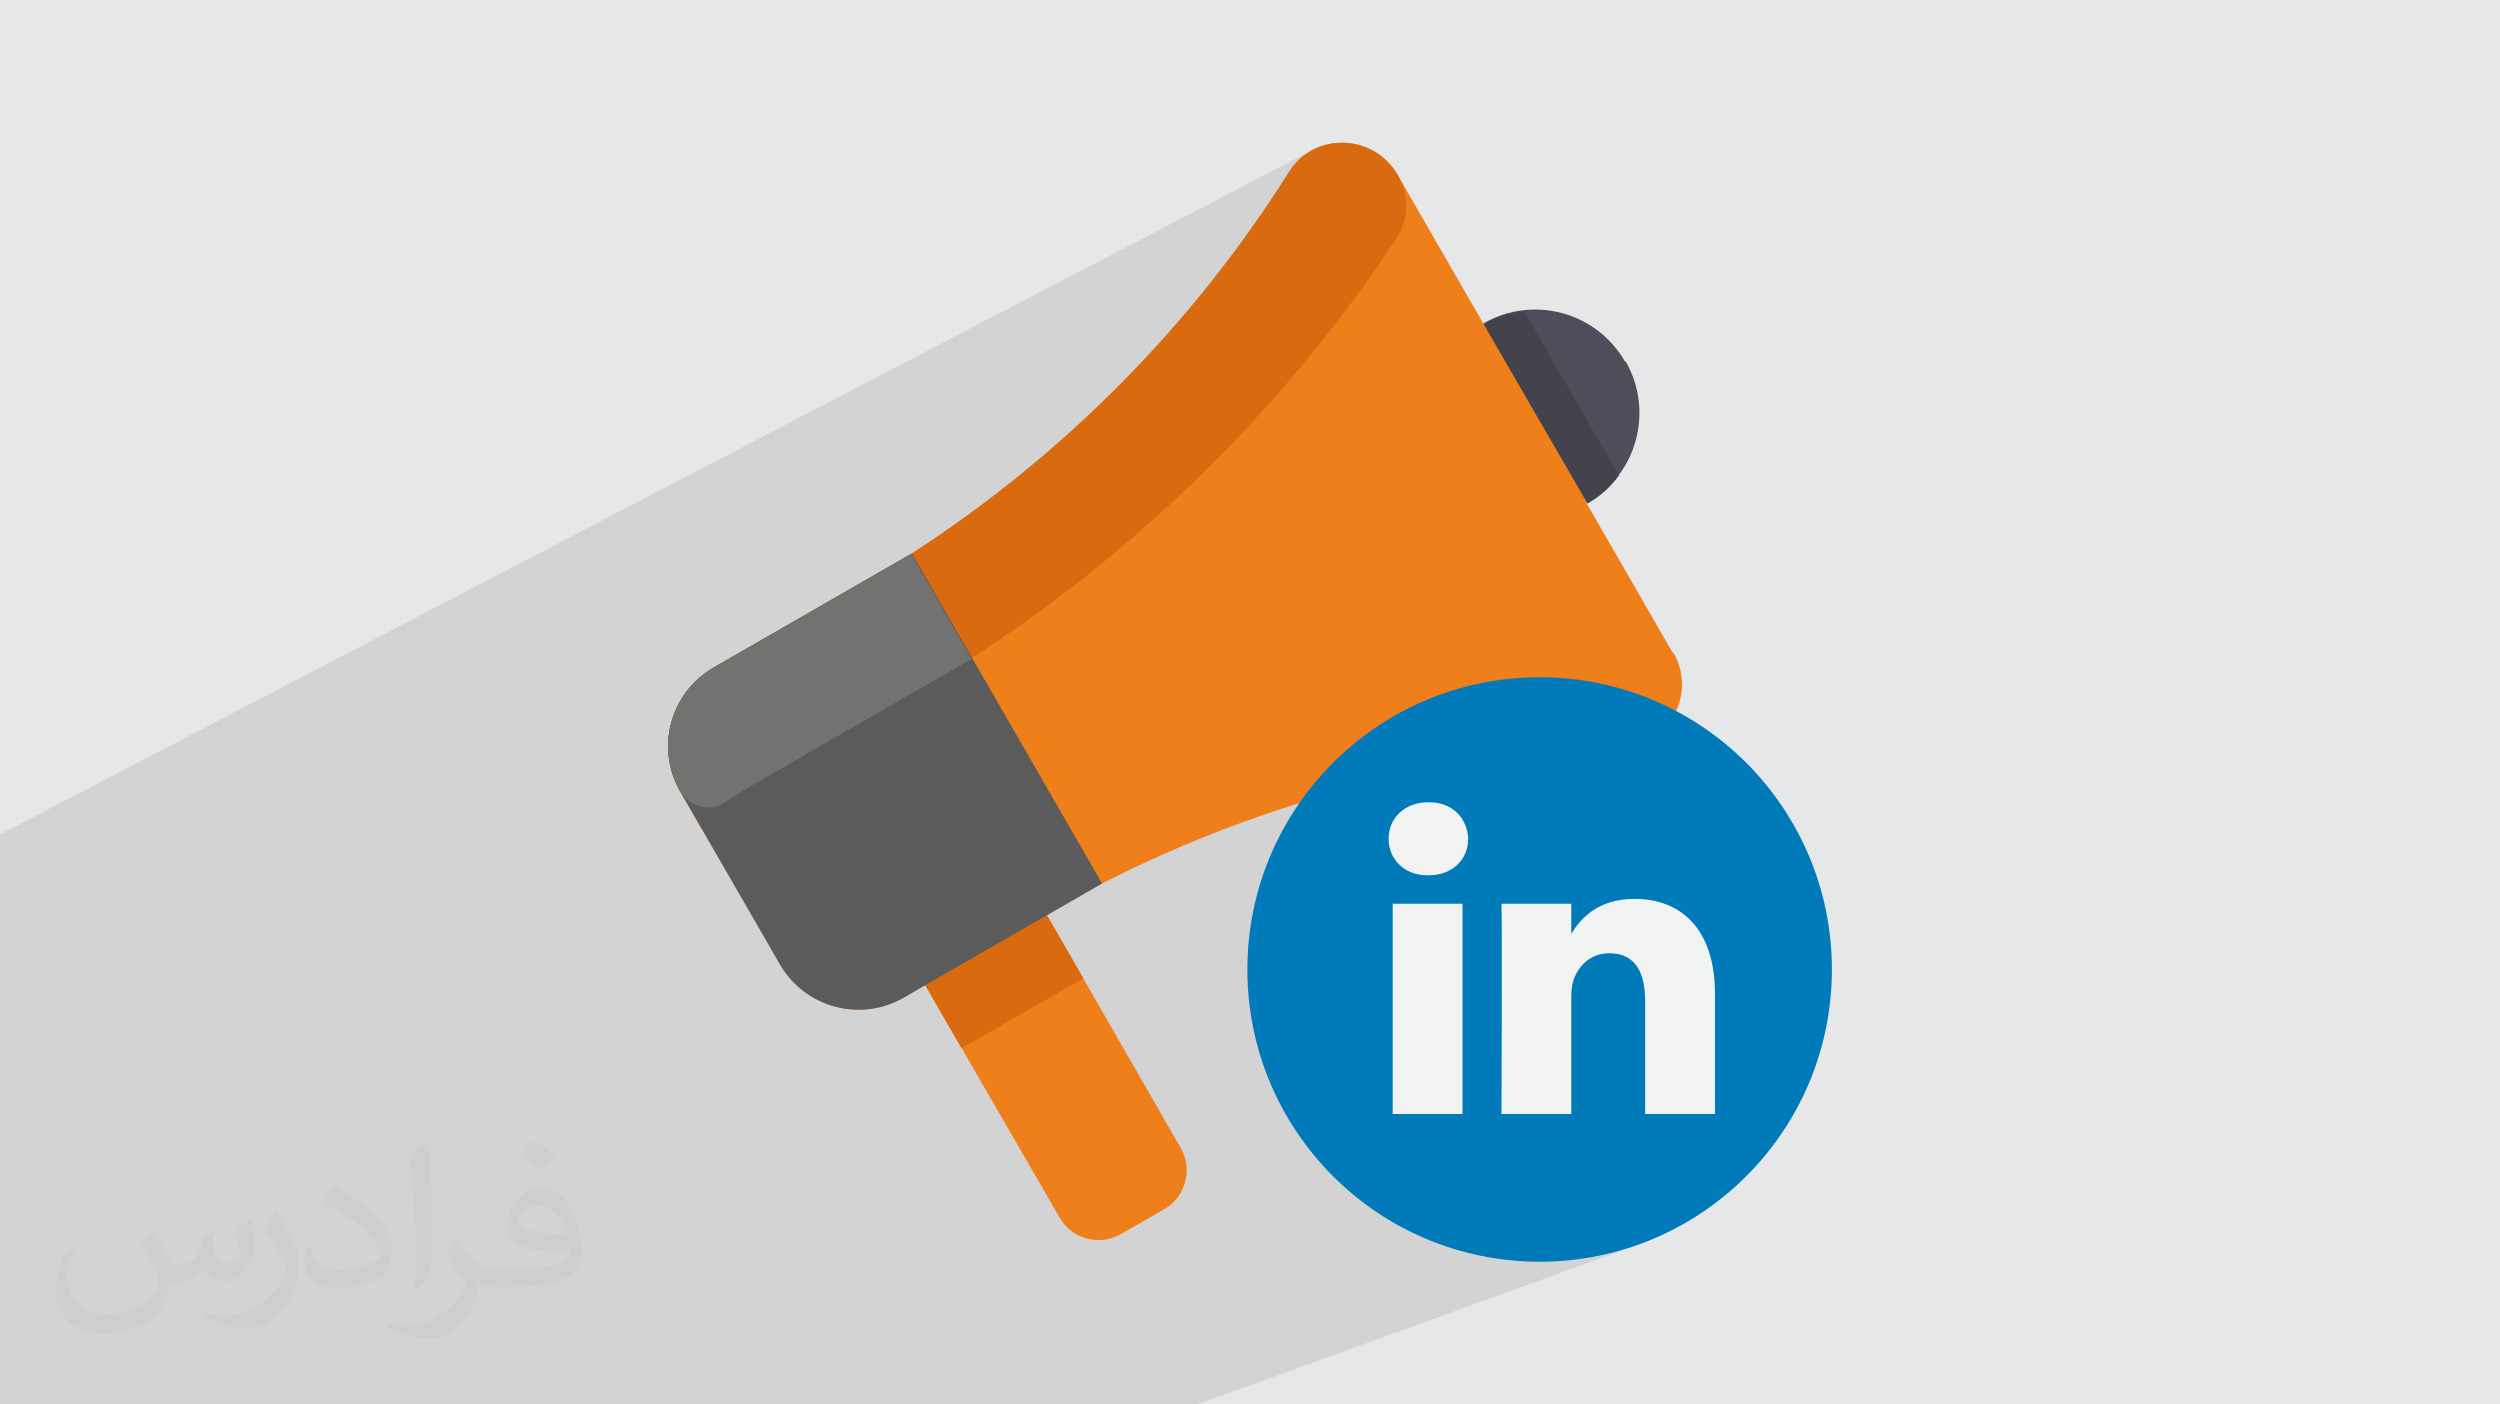
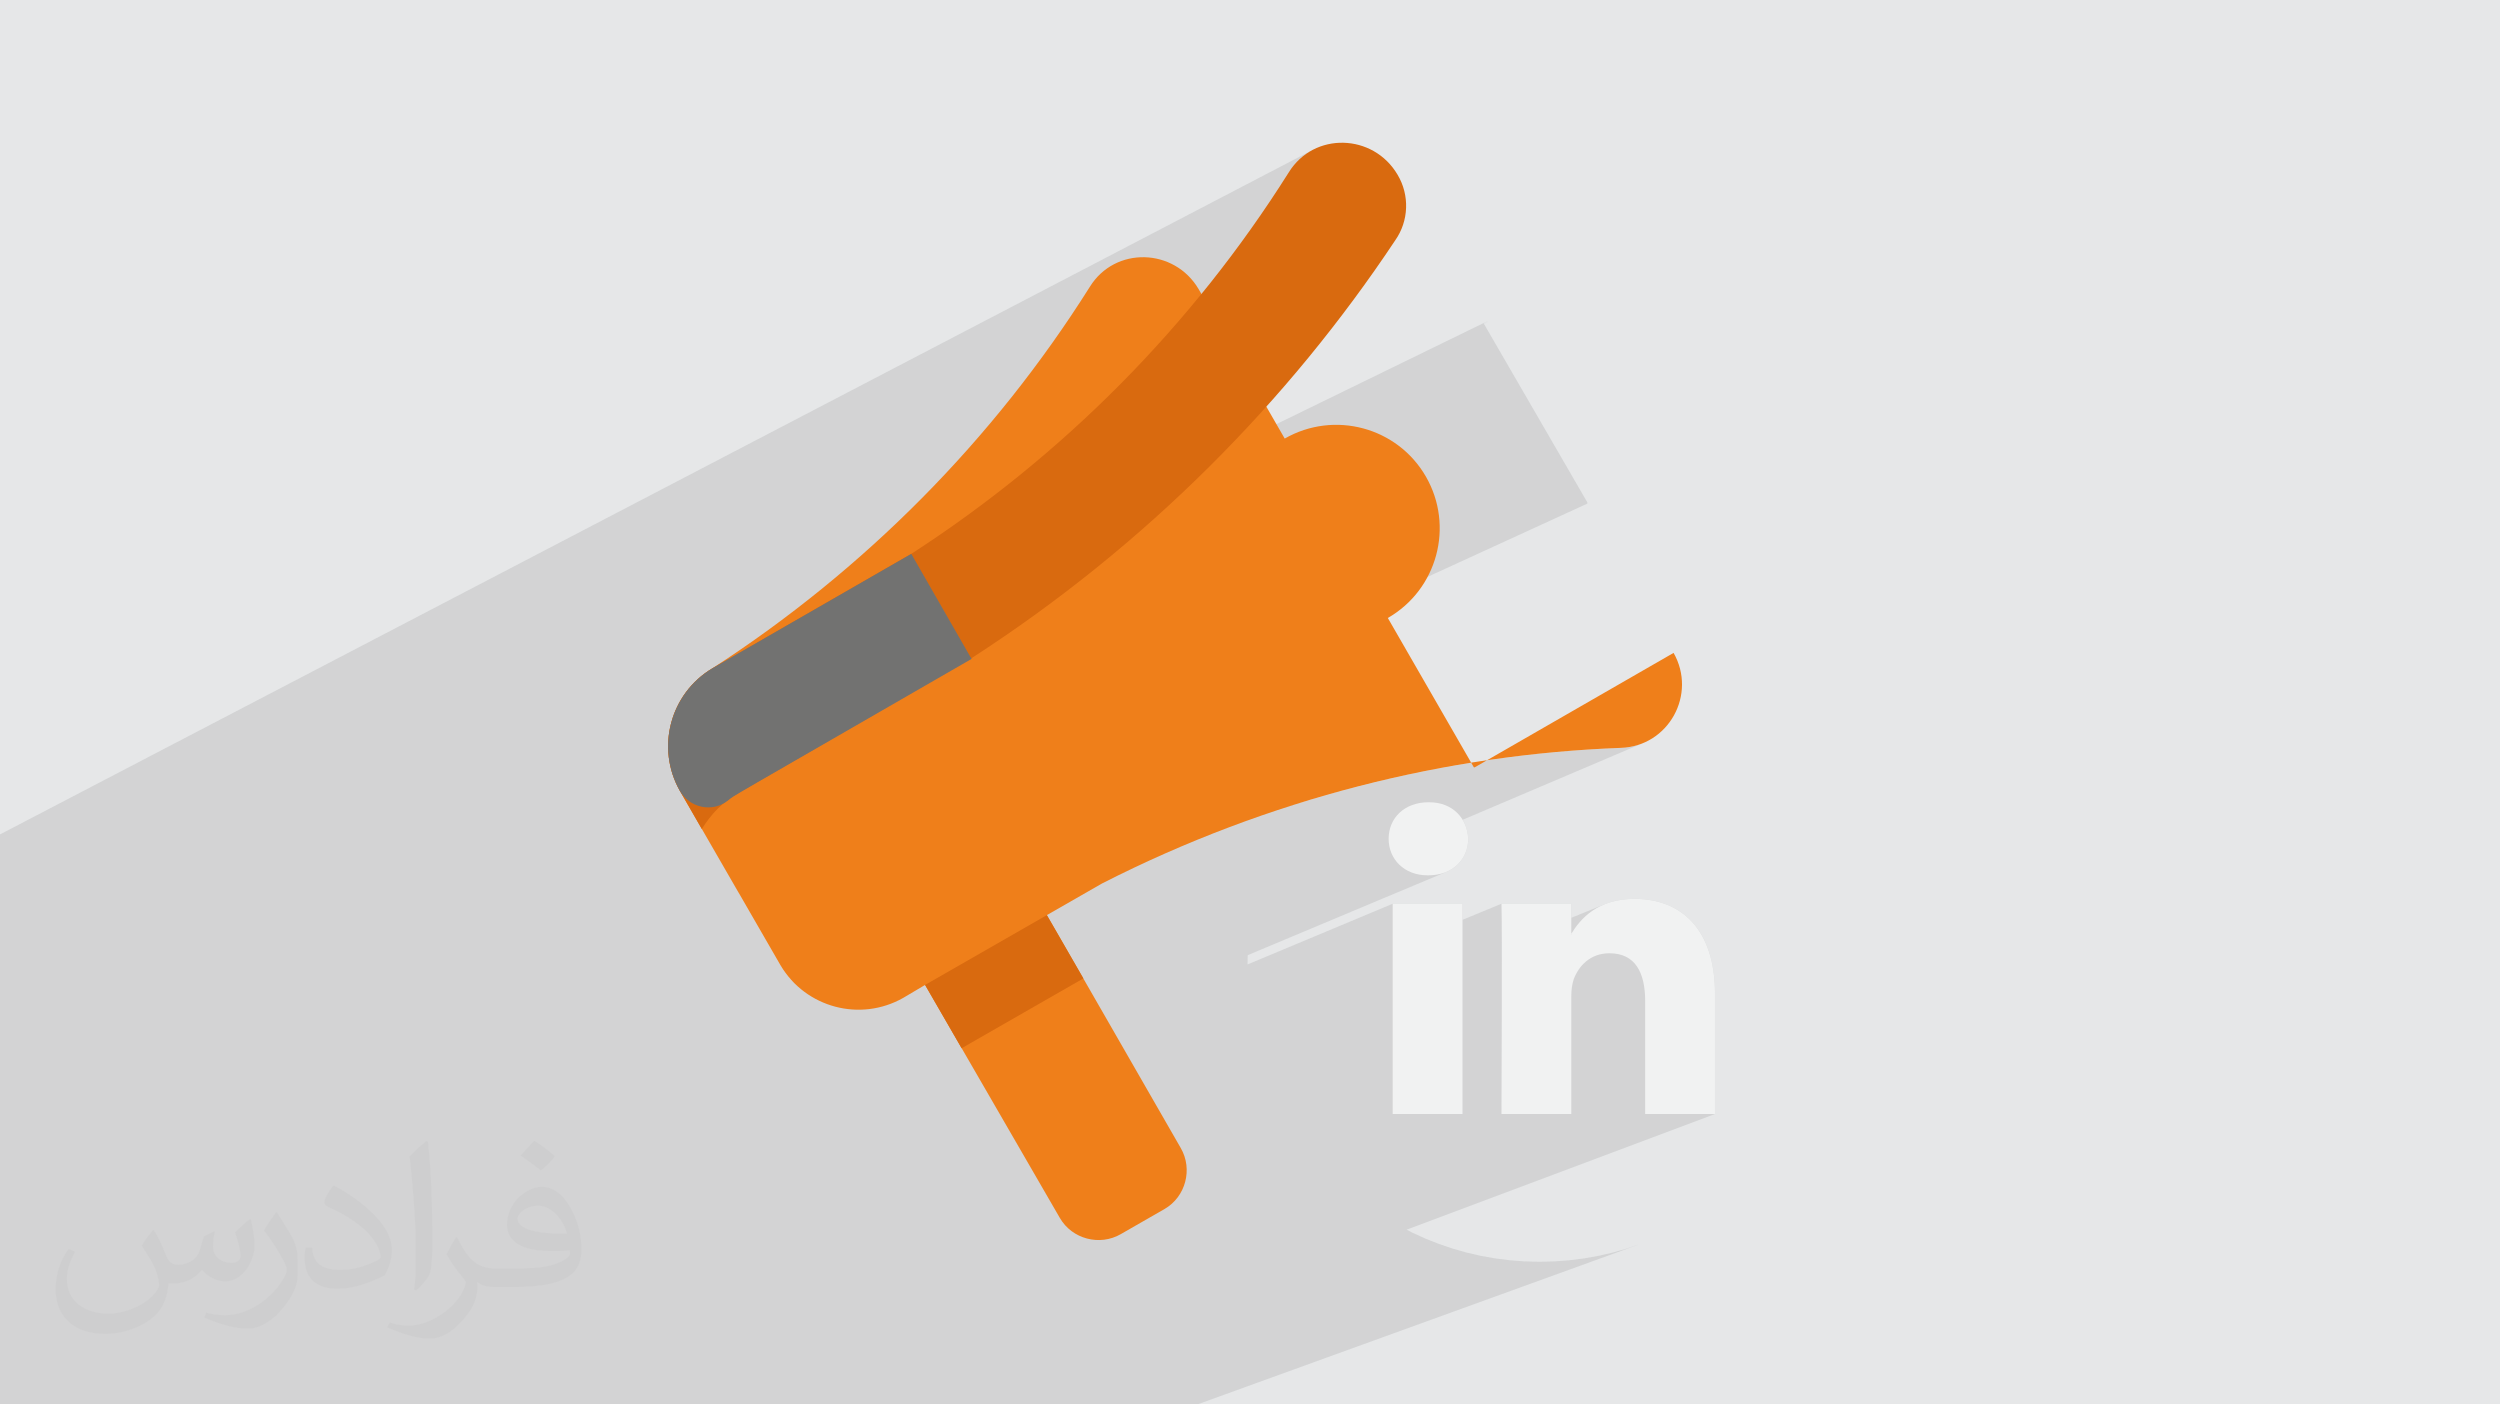
<svg xmlns="http://www.w3.org/2000/svg" xml:space="preserve" width="94.192mm" height="52.917mm" version="1.1" style="shape-rendering:geometricPrecision; text-rendering:geometricPrecision; image-rendering:optimizeQuality; fill-rule:evenodd; clip-rule:evenodd" viewBox="0 0 9404.92 5283.66">
  <defs>
    <style type="text/css">
   
    .fil7 {fill:#727271}
    .fil6 {fill:#5B5B5B}
    .fil3 {fill:#EF7F1A}
    .fil9 {fill:#007AB9}
    .fil8 {fill:#42434D}
    .fil5 {fill:#4D4E59}
    .fil4 {fill:#D96A0F}
    .fil0 {fill:#E6E7E8}
    .fil10 {fill:#F1F2F2}
    .fil2 {fill:#373435;fill-opacity:0.031}
    .fil1 {fill:#2B2A29;fill-opacity:0.102}
   
  </style>
  </defs>
  <g id="Layer_x0020_1">
    <polygon class="fil0" points="-0,0 9404.92,0 9404.92,5283.66 -0,5283.66 " />
    <polygon class="fil1" points="3538.56,5283.66 3050.18,5283.66 2680.45,5283.66 2573.19,5283.66 2491.79,5283.66 2484.98,5283.66 2207.45,5283.66 2042.19,5283.66 1910.42,5283.66 1791.19,5283.66 1543.58,5283.66 1541.58,5283.66 1540.98,5283.66 1537.16,5283.66 1464.51,5283.66 1411.33,5283.66 1301.46,5283.66 1079.67,5283.66 955.88,5283.66 734.09,5283.66 663.08,5283.66 485.52,5283.66 449.71,5283.66 329.1,5283.66 295.79,5283.66 99.18,5283.66 96.68,5283.66 66.37,5283.66 -0,5283.66 -0,5228.79 -0,5228.75 -0,5215.49 -0,5215.47 -0,5160.71 -0,5128.82 -0,5008.7 -0,4940.34 -0,4940.32 -0,4559.99 -0,4557.54 -0,4359.87 -0,4308.25 -0,4305.2 -0,4218.33 -0,4217.08 -0,4195.31 -0,4195.29 -0,3941.12 -0,3941.11 -0,3940.51 -0,3940.37 -0,3938.65 -0,3937.89 -0,3833.31 -0,3833.29 -0,3778.87 -0,3778.86 -0,3778.85 -0,3778.83 -0,3351.9 -0,3351.88 -0,3170.14 -0,3170.13 -0,3139.05 4939.34,563.25 4939.36,563.25 4939.08,563.4 4926.19,570.64 4913.43,578.93 4913.42,578.93 4901.14,588.16 4901.13,588.16 4889.37,598.3 4878.15,609.37 4867.55,621.37 4857.61,634.29 4848.36,648.14 4813.93,702 4778.8,755.33 4742.95,808.13 4706.41,860.39 4669.19,912.11 4631.28,963.29 4631.27,963.29 4612.53,987.89 5257.58,657.29 5257.59,657.3 5257.59,657.3 4612.51,987.91 4592.7,1013.91 4592.69,1013.91 4553.45,1063.98 4553.44,1063.98 4513.54,1113.47 4472.97,1162.41 4431.74,1210.77 4431.73,1210.77 4389.88,1258.54 4389.87,1258.54 4347.39,1305.73 4347.38,1305.73 4304.26,1352.33 4304.25,1352.33 4260.52,1398.33 4260.51,1398.33 4216.16,1443.73 4216.15,1443.73 4171.2,1488.53 4125.62,1532.7 4079.45,1576.25 4079.44,1576.25 4032.69,1619.19 4032.68,1619.19 3985.37,1661.48 3937.45,1703.15 3937.44,1703.15 3888.97,1744.18 3888.96,1744.18 3839.94,1784.55 3790.34,1824.27 3740.2,1863.34 3689.51,1901.73 3638.29,1939.46 3638.28,1939.46 3586.55,1976.52 3534.28,2012.88 3481.5,2048.57 3428.21,2083.57 3428.2,2083.58 3509.78,2225.78 5598.93,1206.66 5581.32,1216.19 5582.29,1217.86 5598.94,1209.73 5595.66,1211.51 5599.77,1209.5 5592.49,1213.21 5582.68,1218.53 5949.82,1852.44 6091.34,1787.3 6091.34,1787.3 6091.34,1787.29 5949.82,1852.44 5972.24,1891.14 5970.83,1891.79 5972.23,1894.19 2778.76,3358.49 2936.48,3631.95 2936.49,3631.97 2945.68,3646.53 2945.69,3646.56 2955.49,3660.5 2955.5,3660.52 2965.88,3673.85 2965.89,3673.87 2976.84,3686.56 2976.85,3686.58 2979.77,3689.63 5364.08,2634.16 5315.38,2656.18 5267.97,2680.46 5221.93,2706.94 5177.32,2735.54 5134.22,2766.19 5092.68,2798.83 5052.79,2833.39 5014.61,2869.8 4978.2,2907.98 4943.65,2947.87 4911.01,2989.4 4888.39,3021.21 4928.64,3008.76 4989.85,2990.77 5051.14,2973.65 5112.52,2957.39 5173.97,2942.01 5235.48,2927.49 5297.04,2913.83 5358.65,2901.03 5420.28,2889.09 5481.94,2878 5543.61,2867.76 5605.27,2858.37 5666.94,2849.84 5728.58,2842.13 5790.18,2835.27 5851.76,2829.25 5913.29,2824.05 5974.74,2819.7 6036.14,2816.18 6097.46,2813.47 6114.13,2812.35 6130.36,2810.17 6146.11,2806.95 6161.35,2802.75 6176.09,2797.61 5502.31,3084.09 5505.77,3089.81 5511.55,3101.83 5516.22,3114.48 5519.74,3127.69 5522.11,3141.39 5523.29,3155.52 5522.61,3169.65 5520.61,3183.35 5517.33,3196.56 5512.79,3209.21 5507.03,3221.23 5500.09,3232.57 5492.02,3243.13 5482.82,3252.88 5472.55,3261.72 5461.25,3269.6 5448.95,3276.46 5435.67,3282.22 4693.93,3593.27 4693.06,3628.25 5239.26,3399.85 5501.91,3399.85 5501.91,3460.29 5648.5,3399.85 5911.15,3399.85 5911.15,3452.79 6038.63,3400.92 6057.6,3394.32 6078.1,3388.94 6100.17,3384.92 6123.91,3382.4 6149.37,3381.53 6165.56,3381.86 6181.45,3382.86 6197.06,3384.53 6212.34,3386.86 6227.3,3389.88 6241.92,3393.57 6256.18,3397.95 6270.06,3403.01 6283.55,3408.75 6296.64,3415.2 6309.31,3422.33 6321.54,3430.17 6333.32,3438.7 6344.64,3447.95 6355.49,3457.9 6365.83,3468.57 6375.67,3479.95 6384.97,3492.05 6393.74,3504.87 6401.96,3518.42 6409.61,3532.7 6416.67,3547.72 6423.12,3563.47 6428.96,3579.95 6434.17,3597.18 6438.74,3615.16 6442.65,3633.88 6445.87,3653.36 6448.41,3673.59 6450.23,3694.59 6451.35,3716.33 6451.67,3735.82 6451.72,3735.8 6451.72,3738.86 6451.72,4190.86 5291.55,4626.07 5315.38,4638.28 5364.08,4660.29 5414.01,4679.97 5465.1,4697.27 5517.27,4712.08 5570.47,4724.36 5624.6,4734.02 5679.63,4741.02 5735.47,4745.27 5792.04,4746.69 5848.62,4745.27 5904.45,4741.02 5959.48,4734.02 6013.62,4724.36 6066.82,4712.08 6118.99,4697.27 6170.07,4679.97 4503.81,5283.66 " />
    <path class="fil2" d="M578.49 4627.69c17.95,27.21 29.6,53.36 40.96,82.43 8.45,16.91 12.93,48.09 52.57,48.09 11.61,0 28.28,-3.42 43.06,-11.61 16.63,-8.73 29.32,-21.94 35.94,-42l15.85 -53.36 38.57 -19.02 2.64 2.64c-5.27,20.09 -6.59,39.36 -6.59,54.43 0,44.63 38.57,61.56 69.22,61.56 17.95,0 34.09,-8.73 34.09,-25.11 0,-21.13 -8.98,-57.06 -20.62,-89.29 17.95,-17.95 35.94,-35.94 56.53,-50.47l3.17 1.6c8.98,38.04 14,75.56 14,100.66 0,24.57 -10.83,51.79 -19.81,69.49 -18.49,34.87 -51.25,62.62 -90.87,62.62 -30.1,0 -63.65,-15.07 -86.66,-43.06l-1.32 0c-21.66,26.96 -55.22,51.25 -108.86,51.25l-16.63 0c-2.64,35.41 -10.29,60.49 -21.94,82.95 -31.95,62.34 -126.81,106.47 -216.1,106.47 -124.17,0 -186.51,-71.59 -186.51,-166.96 0,-58.91 19.27,-113.6 48.88,-152.42l24.29 10.04c-18.49,35.41 -30.91,68.68 -30.91,101.45 0,89.29 72.66,131.83 156.4,131.83 77.68,0 173.83,-49.41 191.28,-106.72 -6.59,-62.62 -30.1,-91.93 -66.04,-148.99 10.83,-19.02 24.83,-38.04 42.28,-58.38l3.17 0 0 0 0 0 -0.02 -0.09zm1432.13 -336.04c26.15,16.39 51.79,35.66 76.87,57.85 -14,19.81 -31.45,37.79 -53.11,53.64 -25.11,-20.34 -50.19,-37.79 -75.84,-56.27 17.42,-19.55 34.62,-38.29 52.04,-55.22l0 0 0 0 0 0 0 0 0 0 0.03 0zm13.47 244.11c-42.28,0 -76.87,27.75 -76.87,48.34 0,44.13 84.53,57.85 185.72,57.31 -12.68,-51.79 -57.06,-105.68 -108.86,-105.68l0.01 0.03zm-94.86 236.19c54.96,0 103.04,-1.6 139.74,-10.83 40.96,-10.29 75.56,-30.91 75.56,-45.17 0,-3.7 0,-8.19 -1.32,-11.89 -22.98,2.11 -49.41,2.11 -72.38,2.11 -74.49,0 -131.55,-16.91 -154.02,-58.66 -5.55,-11.61 -9.51,-24.57 -9.51,-39.36 0,-40.43 17.42,-79.79 48.09,-107 25.61,-22.45 53.89,-36.44 82.67,-36.44 52.04,0 93.51,41.75 122.57,107.54 15.85,35.94 26.68,77.4 26.68,129.72 0,34.87 -9.51,64.19 -31.17,85.85 -40.43,39.11 -114.92,53.89 -229.04,53.89l-51.79 0 0 0 -13.47 0c-28.28,0 -48.62,-5.02 -64.72,-17.42l-2.64 0c0.79,6.59 1.32,12.93 1.32,19.02 0,25.61 -8.45,58.38 -25.61,84.53 -50.72,75.3 -105.68,108.04 -153.24,108.04 -48.09,0 -107,-18.49 -160.11,-42.54l9.51 -18.49c17.17,7.13 40.96,11.89 73.7,11.89 85.85,0 198.66,-82.43 212.66,-163 -3.17,-6.59 -8.98,-15.32 -17.17,-24.57 -25.11,-29.85 -40.96,-54.68 -55.75,-80.83 12.68,-25.11 24.29,-45.17 35.13,-63.4l4.49 -0.53c36.72,74.77 69.99,117.55 144.23,117.55l11.61 0 0 0 53.89 0 0 0 0 0 0 0 0 0 0 0 0.09 0.01zm-371.98 79c6.34,-34.34 6.87,-72.91 6.87,-108.86l0 -53.36c0,-99.6 -12.68,-244.36 -22.98,-338.68 17.95,-19.27 43.06,-42 62.87,-57.31l5.81 1.6c13.47,118.62 16.63,256 16.63,383.06 0,33.3 -1.32,65.79 -4.49,89.55 -1.85,30.1 -19.27,52.83 -56.53,87.7l-8.19 -3.7zm-382.8 -157.19c1.85,46.77 24.83,83.49 105.15,83.49 49.93,0 92.19,-12.93 138.96,-35.13 8.45,-3.7 12.93,-8.73 12.93,-12.93 0,-29.32 -22.45,-68.15 -60.23,-103.55 -36.72,-33.3 -85.34,-62.62 -130.76,-82.18 -15.6,-6.59 -20.62,-13.47 -20.62,-20.09 0,-13.47 17.95,-41.75 32.77,-62.09l5.02 -0.53c52.04,27.21 110.17,67.64 153.24,112.53 39.11,41.47 63.4,83.49 63.4,129.19 0,33.81 -10.29,65.51 -26.96,95.11 -57.06,28.79 -117.83,50.72 -178.06,50.72 -73.17,0 -123.1,-34.34 -123.1,-114.92 0,-8.73 0,-22.19 3.17,-39.64l25.11 0 0 0 0 0 0 0 0 0 0 0 -0.02 0zm-132.37 -132.9l45.45 73.45c16.63,27.21 32.23,56.81 32.23,103.55l0 59.7c0,48.34 -30.91,100.13 -80.83,151.38 -39.11,34.62 -73.7,49.41 -105.68,49.41 -47.55,0 -101.98,-14.79 -164.85,-41.75l7.13 -18.49c19.81,5.27 42.79,9.77 71.06,9.77 90.36,-0.53 182.8,-66.57 225.08,-147.15 5.02,-9.26 6.87,-17.95 6.87,-24.04 0,-9.26 -5.02,-19.55 -8.98,-28.79 -22.98,-43.31 -48.62,-82.95 -76.87,-119.68 14.79,-23.25 29.6,-45.7 45.7,-67.9l3.7 0.53 0 0 0 0 0 0 0 0 0 0 -0.02 0.01z" />
    <g id="_1958785332688">
      <g>
-         <path class="fil3" d="M6295.97 2456.14c88.58,155.75 -18.32,351.22 -198.51,357.33 -653.57,24.43 -1322.42,189.34 -1951.55,510.04l-207.69 119.11c0,0 -3.06,-6.11 503.93,876.51 45.8,79.41 18.32,183.24 -61.08,229.05l-164.92 94.69c-79.41,45.8 -183.24,18.32 -229.05,-61.08l-506.98 -876.51 -82.47 48.86c-161.86,91.63 -366.5,36.64 -461.16,-122.17l-378.71 -656.63c-91.63,-161.86 -36.64,-366.5 122.17,-461.16l748.26 -430.62c571.11,-369.55 1056.71,-858.19 1420.15,-1435.43 94.68,-152.7 317.62,-146.59 409.24,9.17l323.73 561.95c186.3,-106.9 424.52,-42.76 531.41,143.54 106.9,186.29 42.76,424.51 -143.53,531.41l323.72 561.95 3.05 -0.01z" />
+         <path class="fil3" d="M6295.97 2456.14c88.58,155.75 -18.32,351.22 -198.51,357.33 -653.57,24.43 -1322.42,189.34 -1951.55,510.04l-207.69 119.11c0,0 -3.06,-6.11 503.93,876.51 45.8,79.41 18.32,183.24 -61.08,229.05l-164.92 94.69c-79.41,45.8 -183.24,18.32 -229.05,-61.08l-506.98 -876.51 -82.47 48.86c-161.86,91.63 -366.5,36.64 -461.16,-122.17l-378.71 -656.63c-91.63,-161.86 -36.64,-366.5 122.17,-461.16c571.11,-369.55 1056.71,-858.19 1420.15,-1435.43 94.68,-152.7 317.62,-146.59 409.24,9.17l323.73 561.95c186.3,-106.9 424.52,-42.76 531.41,143.54 106.9,186.29 42.76,424.51 -143.53,531.41l323.72 561.95 3.05 -0.01z" />
        <path class="fil4" d="M5257.58 657.29c45.8,76.35 42.76,174.08 -9.17,247.38 -400.08,601.65 -934.55,1145.28 -1591.17,1569.8l-876.51 506.98c-61.08,33.59 -106.9,82.47 -140.49,137.43l-82.47 -143.54c-91.63,-161.86 -36.64,-366.5 122.17,-461.16l748.25 -430.62c571.12,-369.55 1056.72,-858.19 1420.15,-1435.43 94.69,-152.7 317.63,-146.59 409.25,9.17l0 0 -0.01 -0.01z" />
        <path class="fil4" d="M4075.65 3680.83c-265.71,152.7 -70.25,39.7 -458.11,262.64l-137.43 -238.22 458.11 -262.65 137.43 238.23z" />
        <g>
-           <path class="fil5" d="M6115.78 1359.73c106.9,186.29 42.76,424.51 -143.54,531.41l-390.92 -674.95c186.29,-106.9 424.52,-42.76 531.41,143.54l3.06 0z" />
-           <path class="fil6" d="M3431.25 2083.54l714.65 1239.95c-143.53,82.47 -604.69,348.17 -748.25,430.63 -161.86,91.62 -366.5,36.64 -461.16,-122.17l-378.71 -656.63c-91.63,-161.86 -36.64,-366.5 122.17,-461.16l748.25 -430.63 3.06 0z" />
          <path class="fil7" d="M3657.24 2477.52c-952.88,549.73 -888.74,510.03 -919.28,534.46 -58.02,45.81 -143.54,27.49 -180.19,-36.64 -91.63,-161.86 -36.64,-366.5 122.17,-461.16l748.25 -430.62 226.01 393.97 3.05 -0.01z" />
-           <path class="fil8" d="M6091.34 1787.29c-30.53,42.76 -70.24,79.41 -119.11,106.9l-390.92 -674.95c48.86,-27.49 100.79,-42.76 152.7,-48.87 18.32,33.59 339.01,589.44 357.33,616.93l0 0 0 -0.01z" />
        </g>
      </g>
      <g>
-         <circle class="fil9" cx="5792.04" cy="3647.23" r="1099.47" />
        <path class="fil10" d="M6451.72 3735.8l0 455.05 -262.65 0 0 -424.52c0,-106.89 -36.64,-180.19 -134.38,-180.19 -73.3,0 -116.05,48.87 -134.38,97.74 -6.11,18.32 -9.17,39.7 -9.17,64.12l0 442.84 -262.65 0c0,0 3.06,-717.7 0,-791l262.65 0 0 113c0,0 0,3.06 -3.06,3.06l3.06 0 0 -3.06c33.59,-54.97 97.73,-131.32 238.22,-131.32 174.09,0 302.35,113 302.35,357.33l0 0 0 -3.06zm-1078.09 -717.71c-88.58,0 -149.64,58.02 -149.64,137.43 0,76.35 58.02,137.43 146.59,137.43l3.06 0c91.63,0 149.65,-61.08 149.65,-137.43 -3.06,-76.35 -58.02,-137.43 -146.6,-137.43l0 0 -3.06 0zm-134.38 1172.76l262.65 0 0 -791 -262.65 0 0 791z" />
      </g>
    </g>
  </g>
</svg>